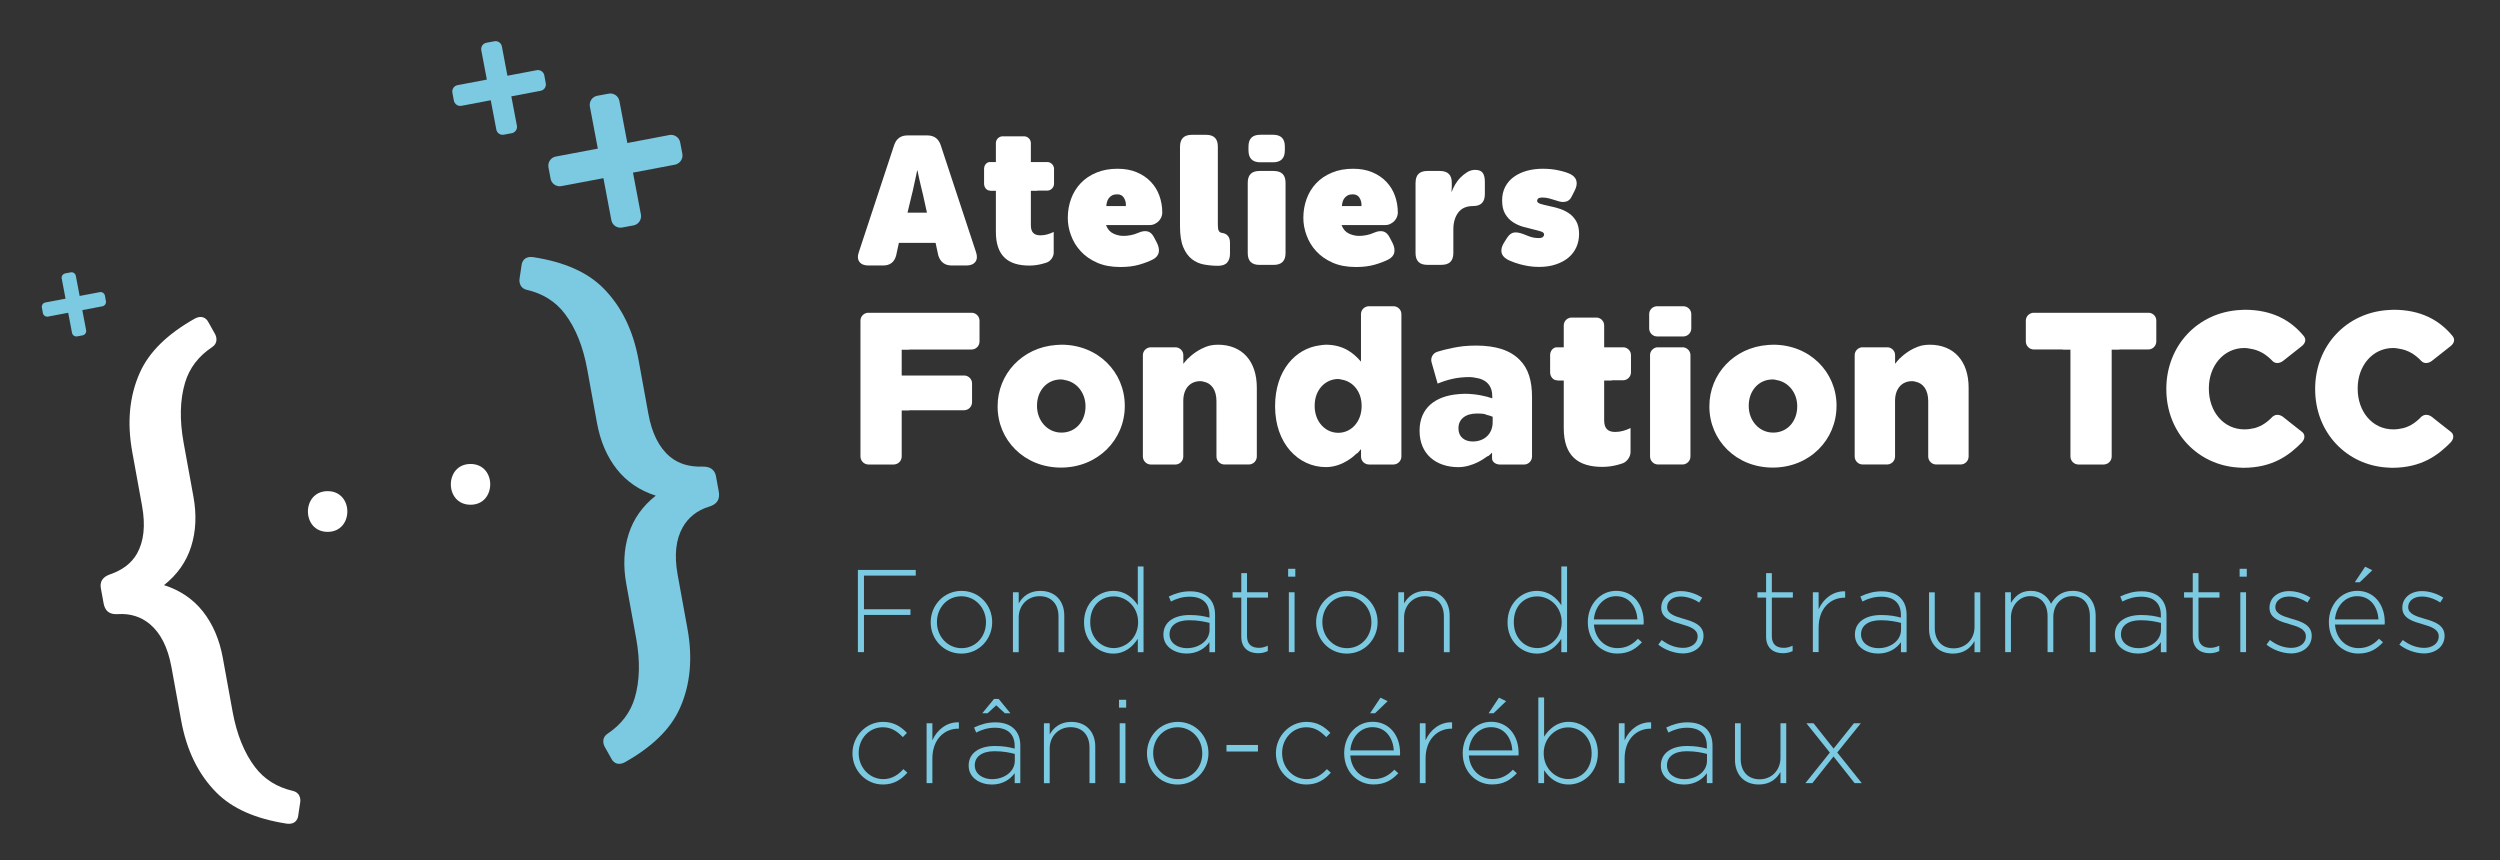
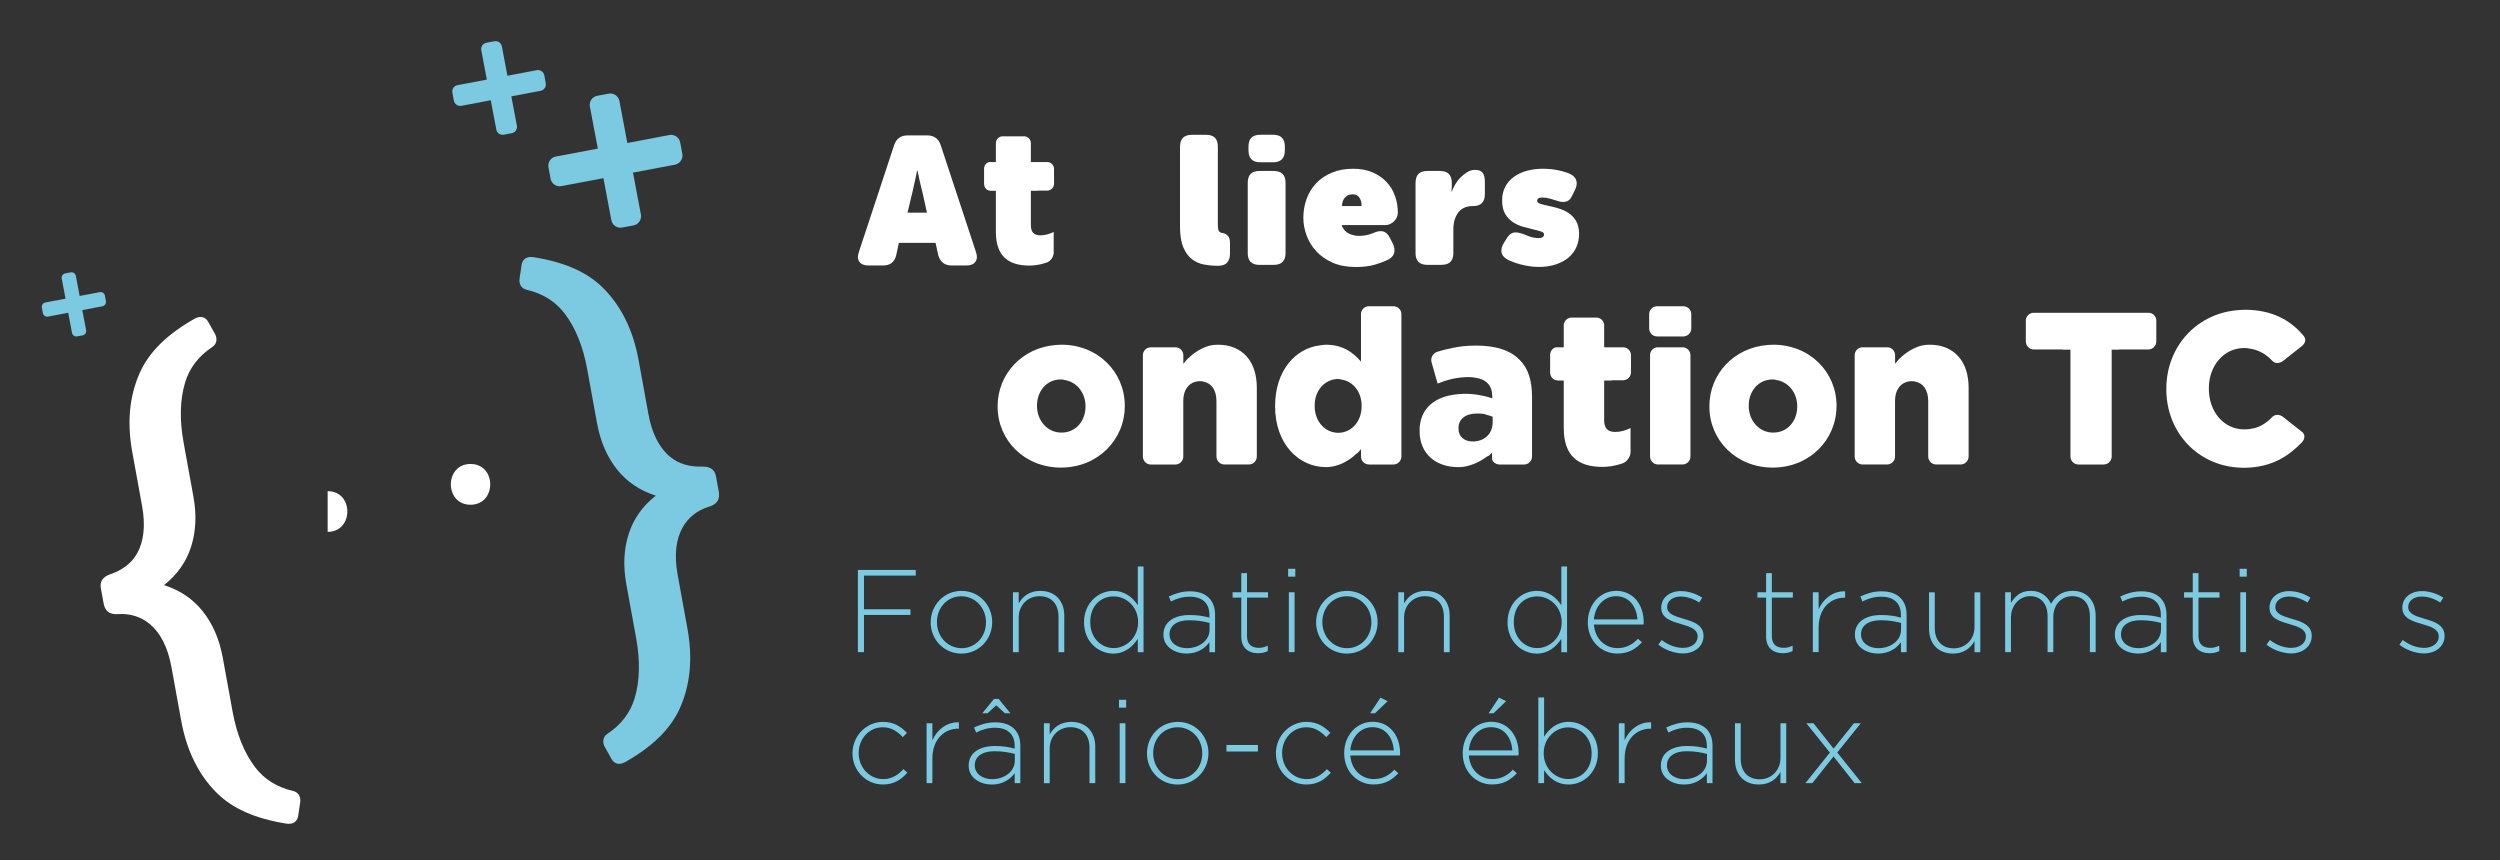
<svg xmlns="http://www.w3.org/2000/svg" version="1.1" id="Layer_1" x="0px" y="0px" viewBox="0 0 576 198.25" style="enable-background:new 0 0 576 198.25;" xml:space="preserve">
  <rect x="0" y="0" width="576" height="198.25" fill="#333333" stroke="none" />
  <style type="text/css">
	.st0{fill:#FFFFFF;}
	.st1{fill:#7CCAE2;}
</style>
  <g>
    <g>
-       <path class="st0" d="M75.49,122.54c6.05,0,6.05-9.38,0-9.38C69.43,113.16,69.43,122.54,75.49,122.54L75.49,122.54z" />
+       <path class="st0" d="M75.49,122.54c6.05,0,6.05-9.38,0-9.38L75.49,122.54z" />
    </g>
    <g>
      <path class="st0" d="M108.41,116.29c6.05,0,6.05-9.39,0-9.39C102.36,106.9,102.36,116.29,108.41,116.29L108.41,116.29z" />
    </g>
    <g>
      <path class="st1" d="M197.66,131.32h13.33v1.3h-11.93v7.76h10.71v1.3h-10.71v8.57h-1.4V131.32z" />
      <path class="st1" d="M214.43,143.41v-0.05c0-3.87,3-7.22,7.11-7.22c4.08,0,7.06,3.3,7.06,7.17v0.06c0,3.87-3,7.22-7.11,7.22    C217.41,150.58,214.43,147.28,214.43,143.41z M227.17,143.41v-0.05c0-3.33-2.49-5.98-5.68-5.98c-3.27,0-5.62,2.68-5.62,5.92v0.06    c0,3.32,2.49,5.98,5.68,5.98C224.82,149.34,227.17,146.66,227.17,143.41z" />
      <path class="st1" d="M233.38,136.46h1.33v2.57c0.92-1.62,2.46-2.89,4.98-2.89c3.49,0,5.52,2.38,5.52,5.68v8.44h-1.33v-8.2    c0-2.84-1.59-4.7-4.38-4.7c-2.7,0-4.79,2.06-4.79,4.92v7.98h-1.33V136.46z" />
      <path class="st1" d="M249.76,143.41v-0.05c0-4.49,3.38-7.22,6.71-7.22c2.76,0,4.54,1.57,5.68,3.3v-8.92h1.32v19.74h-1.32v-3.08    c-1.19,1.81-2.95,3.41-5.68,3.41C253.14,150.58,249.76,147.9,249.76,143.41z M262.22,143.39v-0.06c0-3.54-2.76-5.92-5.62-5.92    c-3,0-5.41,2.19-5.41,5.9v0.06c0,3.62,2.52,5.95,5.41,5.95C259.46,149.31,262.22,146.9,262.22,143.39z" />
      <path class="st1" d="M268.05,146.25v-0.06c0-2.87,2.46-4.49,6.03-4.49c1.92,0,3.25,0.24,4.57,0.6v-0.6c0-2.79-1.7-4.22-4.54-4.22    c-1.68,0-3.06,0.46-4.33,1.11l-0.49-1.16c1.51-0.7,3-1.19,4.9-1.19c1.87,0,3.35,0.51,4.35,1.52c0.92,0.92,1.41,2.19,1.41,3.9v8.6    h-1.3v-2.3c-0.95,1.32-2.65,2.62-5.27,2.62C270.81,150.58,268.05,149.12,268.05,146.25z M278.68,145.09v-1.57    c-1.16-0.3-2.7-0.62-4.68-0.62c-2.92,0-4.54,1.3-4.54,3.22v0.05c0,2,1.89,3.17,4,3.17C276.27,149.34,278.68,147.6,278.68,145.09z" />
      <path class="st1" d="M285.99,146.71v-9.03h-2v-1.22h2v-4.41h1.32v4.41h4.84v1.22h-4.84v8.9c0,1.97,1.16,2.68,2.76,2.68    c0.68,0,1.25-0.14,2.03-0.49v1.24c-0.7,0.32-1.38,0.49-2.25,0.49C287.72,150.5,285.99,149.34,285.99,146.71z" />
      <path class="st1" d="M296.79,131.05h1.65v1.81h-1.65V131.05z M296.95,136.46h1.32v13.79h-1.32V136.46z" />
      <path class="st1" d="M303.23,143.41v-0.05c0-3.87,3-7.22,7.11-7.22c4.08,0,7.06,3.3,7.06,7.17v0.06c0,3.87-3,7.22-7.11,7.22    C306.21,150.58,303.23,147.28,303.23,143.41z M315.97,143.41v-0.05c0-3.33-2.49-5.98-5.68-5.98c-3.27,0-5.62,2.68-5.62,5.92v0.06    c0,3.32,2.49,5.98,5.68,5.98C313.62,149.34,315.97,146.66,315.97,143.41z" />
      <path class="st1" d="M322.17,136.46h1.33v2.57c0.92-1.62,2.46-2.89,4.98-2.89c3.49,0,5.52,2.38,5.52,5.68v8.44h-1.33v-8.2    c0-2.84-1.59-4.7-4.38-4.7c-2.7,0-4.79,2.06-4.79,4.92v7.98h-1.33V136.46z" />
      <path class="st1" d="M347.34,143.41v-0.05c0-4.49,3.38-7.22,6.71-7.22c2.76,0,4.54,1.57,5.68,3.3v-8.92h1.32v19.74h-1.32v-3.08    c-1.19,1.81-2.95,3.41-5.68,3.41C350.73,150.58,347.34,147.9,347.34,143.41z M359.81,143.39v-0.06c0-3.54-2.76-5.92-5.62-5.92    c-3,0-5.41,2.19-5.41,5.9v0.06c0,3.62,2.51,5.95,5.41,5.95C357.06,149.31,359.81,146.9,359.81,143.39z" />
      <path class="st1" d="M365.83,143.39v-0.06c0-4,2.81-7.2,6.55-7.2c3.87,0,6.33,3.14,6.33,7.22c0,0.24,0,0.33-0.03,0.54h-11.44    c0.25,3.44,2.71,5.44,5.41,5.44c2.14,0,3.6-0.95,4.73-2.16l0.92,0.81c-1.4,1.52-3.05,2.6-5.7,2.6    C368.97,150.58,365.83,147.69,365.83,143.39z M377.27,142.71c-0.19-2.78-1.78-5.35-4.95-5.35c-2.73,0-4.84,2.3-5.09,5.35H377.27z" />
      <path class="st1" d="M382.07,148.52l0.78-1.06c1.52,1.16,3.19,1.81,4.95,1.81c1.87,0,3.33-1.03,3.33-2.62v-0.05    c0-1.62-1.73-2.22-3.65-2.76c-2.25-0.65-4.73-1.33-4.73-3.79v-0.05c0-2.22,1.86-3.81,4.54-3.81c1.65,0,3.52,0.6,4.9,1.52    l-0.7,1.11c-1.27-0.84-2.79-1.38-4.24-1.38c-1.89,0-3.14,1.03-3.14,2.41v0.06c0,1.54,1.87,2.11,3.84,2.68    c2.22,0.62,4.54,1.43,4.54,3.87v0.06c0,2.46-2.11,4.03-4.76,4.03C385.72,150.53,383.53,149.71,382.07,148.52z" />
      <path class="st1" d="M406.91,146.71v-9.03h-2v-1.22h2v-4.41h1.32v4.41h4.84v1.22h-4.84v8.9c0,1.97,1.16,2.68,2.76,2.68    c0.68,0,1.25-0.14,2.03-0.49v1.24c-0.71,0.32-1.38,0.49-2.25,0.49C408.64,150.5,406.91,149.34,406.91,146.71z" />
      <path class="st1" d="M417.68,136.46h1.33v3.92c1.08-2.46,3.38-4.25,6.11-4.14v1.46h-0.14c-3.19,0-5.97,2.41-5.97,6.89v5.65h-1.33    V136.46z" />
      <path class="st1" d="M427.37,146.25v-0.06c0-2.87,2.46-4.49,6.03-4.49c1.92,0,3.25,0.24,4.57,0.6v-0.6c0-2.79-1.7-4.22-4.54-4.22    c-1.68,0-3.06,0.46-4.33,1.11l-0.48-1.16c1.52-0.7,3-1.19,4.9-1.19c1.87,0,3.35,0.51,4.35,1.52c0.92,0.92,1.41,2.19,1.41,3.9v8.6    h-1.3v-2.3c-0.95,1.32-2.65,2.62-5.27,2.62C430.13,150.58,427.37,149.12,427.37,146.25z M438,145.09v-1.57    c-1.16-0.3-2.7-0.62-4.68-0.62c-2.92,0-4.54,1.3-4.54,3.22v0.05c0,2,1.89,3.17,4,3.17C435.59,149.34,438,147.6,438,145.09z" />
      <path class="st1" d="M444.45,144.9v-8.43h1.32v8.2c0,2.84,1.59,4.71,4.38,4.71c2.7,0,4.78-2.06,4.78-4.93v-7.97h1.33v13.79h-1.33    v-2.57c-0.92,1.62-2.46,2.89-4.97,2.89C446.48,150.58,444.45,148.2,444.45,144.9z" />
      <path class="st1" d="M461.98,136.46h1.33v2.46c0.89-1.43,2.14-2.79,4.6-2.79c2.41,0,3.89,1.38,4.65,2.98    c0.89-1.54,2.38-2.98,4.98-2.98c3.27,0,5.3,2.3,5.3,5.76v8.36h-1.33v-8.2c0-2.97-1.54-4.7-4.08-4.7c-2.32,0-4.35,1.78-4.35,4.87    v8.03h-1.32v-8.27c0-2.87-1.57-4.63-4.03-4.63c-2.46,0-4.41,2.16-4.41,4.95v7.95h-1.33V136.46z" />
      <path class="st1" d="M487.26,146.25v-0.06c0-2.87,2.46-4.49,6.03-4.49c1.92,0,3.25,0.24,4.57,0.6v-0.6c0-2.79-1.7-4.22-4.54-4.22    c-1.68,0-3.06,0.46-4.33,1.11l-0.49-1.16c1.52-0.7,3-1.19,4.9-1.19c1.87,0,3.35,0.51,4.35,1.52c0.92,0.92,1.41,2.19,1.41,3.9v8.6    h-1.3v-2.3c-0.95,1.32-2.65,2.62-5.27,2.62C490.02,150.58,487.26,149.12,487.26,146.25z M497.89,145.09v-1.57    c-1.16-0.3-2.7-0.62-4.68-0.62c-2.92,0-4.54,1.3-4.54,3.22v0.05c0,2,1.89,3.17,4,3.17C495.48,149.34,497.89,147.6,497.89,145.09z" />
      <path class="st1" d="M505.21,146.71v-9.03h-2v-1.22h2v-4.41h1.32v4.41h4.84v1.22h-4.84v8.9c0,1.97,1.16,2.68,2.76,2.68    c0.68,0,1.25-0.14,2.03-0.49v1.24c-0.7,0.32-1.38,0.49-2.24,0.49C506.94,150.5,505.21,149.34,505.21,146.71z" />
      <path class="st1" d="M516.01,131.05h1.65v1.81h-1.65V131.05z M516.17,136.46h1.32v13.79h-1.32V136.46z" />
      <path class="st1" d="M522.2,148.52l0.79-1.06c1.51,1.16,3.19,1.81,4.95,1.81c1.87,0,3.33-1.03,3.33-2.62v-0.05    c0-1.62-1.73-2.22-3.65-2.76c-2.25-0.65-4.73-1.33-4.73-3.79v-0.05c0-2.22,1.87-3.81,4.54-3.81c1.65,0,3.52,0.6,4.9,1.52    l-0.7,1.11c-1.27-0.84-2.79-1.38-4.25-1.38c-1.89,0-3.14,1.03-3.14,2.41v0.06c0,1.54,1.87,2.11,3.84,2.68    c2.22,0.62,4.54,1.43,4.54,3.87v0.06c0,2.46-2.11,4.03-4.76,4.03C525.86,150.53,523.66,149.71,522.2,148.52z" />
-       <path class="st1" d="M536.57,143.39v-0.06c0-4,2.82-7.2,6.55-7.2c3.86,0,6.33,3.14,6.33,7.22c0,0.24,0,0.33-0.03,0.54h-11.44    c0.24,3.44,2.71,5.44,5.41,5.44c2.14,0,3.6-0.95,4.73-2.16l0.92,0.81c-1.41,1.52-3.05,2.6-5.71,2.6    C539.71,150.58,536.57,147.69,536.57,143.39z M548.01,142.71c-0.19-2.78-1.78-5.35-4.95-5.35c-2.73,0-4.84,2.3-5.08,5.35H548.01z     M544.93,130.57l1.65,0.81l-2.9,2.78h-1.14L544.93,130.57z" />
      <path class="st1" d="M552.81,148.52l0.79-1.06c1.51,1.16,3.19,1.81,4.95,1.81c1.87,0,3.33-1.03,3.33-2.62v-0.05    c0-1.62-1.73-2.22-3.65-2.76c-2.25-0.65-4.73-1.33-4.73-3.79v-0.05c0-2.22,1.86-3.81,4.54-3.81c1.65,0,3.52,0.6,4.9,1.52    l-0.71,1.11c-1.27-0.84-2.78-1.38-4.24-1.38c-1.89,0-3.14,1.03-3.14,2.41v0.06c0,1.54,1.87,2.11,3.84,2.68    c2.22,0.62,4.54,1.43,4.54,3.87v0.06c0,2.46-2.11,4.03-4.76,4.03C556.46,150.53,554.28,149.71,552.81,148.52z" />
      <path class="st1" d="M196.41,173.59v-0.05c0-3.87,3.09-7.22,7.03-7.22c2.6,0,4.22,1.19,5.52,2.54l-0.95,0.97    c-1.19-1.22-2.54-2.27-4.6-2.27c-3.14,0-5.57,2.62-5.57,5.92v0.05c0,3.33,2.52,5.98,5.68,5.98c1.95,0,3.46-1,4.62-2.3l0.92,0.81    c-1.41,1.59-3.08,2.73-5.63,2.73C199.47,180.76,196.41,177.46,196.41,173.59z" />
      <path class="st1" d="M213.49,166.64h1.33v3.92c1.08-2.46,3.38-4.25,6.11-4.14v1.46h-0.13c-3.19,0-5.98,2.41-5.98,6.9v5.65h-1.33    V166.64z" />
      <path class="st1" d="M223.18,176.43v-0.06c0-2.87,2.46-4.49,6.03-4.49c1.92,0,3.25,0.24,4.57,0.6v-0.6c0-2.79-1.7-4.21-4.54-4.21    c-1.68,0-3.06,0.46-4.33,1.11l-0.49-1.16c1.51-0.7,3-1.19,4.9-1.19c1.87,0,3.35,0.51,4.35,1.51c0.92,0.92,1.41,2.19,1.41,3.9v8.6    h-1.3v-2.3c-0.95,1.32-2.65,2.62-5.27,2.62C225.94,180.76,223.18,179.3,223.18,176.43z M233.81,175.27v-1.57    c-1.16-0.3-2.71-0.62-4.68-0.62c-2.92,0-4.54,1.3-4.54,3.22v0.06c0,2,1.89,3.16,4,3.16C231.4,179.51,233.81,177.78,233.81,175.27z     M229.02,161.04h1.08l2.7,3.3h-1.27l-2-1.84l-2,1.84h-1.22L229.02,161.04z" />
      <path class="st1" d="M240.52,166.64h1.33v2.57c0.92-1.62,2.46-2.89,4.98-2.89c3.49,0,5.52,2.38,5.52,5.68v8.44h-1.33v-8.2    c0-2.84-1.59-4.7-4.38-4.7c-2.7,0-4.79,2.06-4.79,4.92v7.98h-1.33V166.64z" />
      <path class="st1" d="M257.82,161.23h1.65v1.81h-1.65V161.23z M257.98,166.64h1.32v13.79h-1.32V166.64z" />
      <path class="st1" d="M264.26,173.59v-0.05c0-3.87,3-7.22,7.11-7.22c4.08,0,7.06,3.3,7.06,7.17v0.05c0,3.87-3,7.22-7.11,7.22    C267.23,180.76,264.26,177.46,264.26,173.59z M277,173.59v-0.05c0-3.33-2.49-5.98-5.68-5.98c-3.27,0-5.63,2.67-5.63,5.92v0.05    c0,3.33,2.49,5.98,5.68,5.98C274.64,179.51,277,176.83,277,173.59z" />
      <path class="st1" d="M282.58,171.64h7.25v1.51h-7.25V171.64z" />
      <path class="st1" d="M293.97,173.59v-0.05c0-3.87,3.09-7.22,7.03-7.22c2.6,0,4.22,1.19,5.52,2.54l-0.95,0.97    c-1.19-1.22-2.54-2.27-4.6-2.27c-3.14,0-5.57,2.62-5.57,5.92v0.05c0,3.33,2.51,5.98,5.68,5.98c1.95,0,3.46-1,4.63-2.3l0.92,0.81    c-1.41,1.59-3.09,2.73-5.63,2.73C297.03,180.76,293.97,177.46,293.97,173.59z" />
      <path class="st1" d="M309.7,173.56v-0.06c0-4,2.81-7.2,6.55-7.2c3.87,0,6.33,3.14,6.33,7.22c0,0.24,0,0.32-0.03,0.54h-11.44    c0.24,3.43,2.71,5.44,5.41,5.44c2.14,0,3.6-0.95,4.73-2.16l0.92,0.81c-1.4,1.51-3.05,2.59-5.7,2.59    C312.84,180.76,309.7,177.86,309.7,173.56z M321.14,172.89c-0.19-2.79-1.78-5.35-4.95-5.35c-2.73,0-4.84,2.3-5.08,5.35H321.14z     M318.06,160.74l1.65,0.81l-2.89,2.78h-1.14L318.06,160.74z" />
-       <path class="st1" d="M327.13,166.64h1.32v3.92c1.08-2.46,3.38-4.25,6.11-4.14v1.46h-0.13c-3.19,0-5.98,2.41-5.98,6.9v5.65h-1.32    V166.64z" />
      <path class="st1" d="M337.01,173.56v-0.06c0-4,2.81-7.2,6.55-7.2c3.87,0,6.33,3.14,6.33,7.22c0,0.24,0,0.32-0.03,0.54h-11.44    c0.24,3.43,2.71,5.44,5.41,5.44c2.14,0,3.6-0.95,4.73-2.16l0.92,0.81c-1.4,1.51-3.05,2.59-5.7,2.59    C340.14,180.76,337.01,177.86,337.01,173.56z M348.45,172.89c-0.19-2.79-1.78-5.35-4.95-5.35c-2.73,0-4.84,2.3-5.09,5.35H348.45z     M345.36,160.74l1.65,0.81l-2.89,2.78h-1.14L345.36,160.74z" />
      <path class="st1" d="M355.76,177.46v2.97h-1.33v-19.74h1.33v9.03c1.19-1.81,2.95-3.41,5.68-3.41c3.33,0,6.71,2.68,6.71,7.17v0.05    c0,4.49-3.38,7.22-6.71,7.22C358.68,180.76,356.9,179.19,355.76,177.46z M366.71,173.59v-0.05c0-3.63-2.51-5.95-5.41-5.95    c-2.87,0-5.63,2.41-5.63,5.92v0.06c0,3.54,2.76,5.92,5.63,5.92C364.31,179.49,366.71,177.29,366.71,173.59z" />
      <path class="st1" d="M372.98,166.64h1.33v3.92c1.08-2.46,3.38-4.25,6.11-4.14v1.46h-0.14c-3.19,0-5.97,2.41-5.97,6.9v5.65h-1.33    V166.64z" />
      <path class="st1" d="M382.66,176.43v-0.06c0-2.87,2.46-4.49,6.03-4.49c1.92,0,3.25,0.24,4.57,0.6v-0.6c0-2.79-1.7-4.21-4.54-4.21    c-1.68,0-3.06,0.46-4.33,1.11l-0.49-1.16c1.52-0.7,3-1.19,4.9-1.19c1.87,0,3.35,0.51,4.36,1.51c0.92,0.92,1.4,2.19,1.4,3.9v8.6    h-1.3v-2.3c-0.95,1.32-2.65,2.62-5.27,2.62C385.42,180.76,382.66,179.3,382.66,176.43z M393.29,175.27v-1.57    c-1.16-0.3-2.71-0.62-4.68-0.62c-2.92,0-4.54,1.3-4.54,3.22v0.06c0,2,1.89,3.16,4,3.16C390.89,179.51,393.29,177.78,393.29,175.27    z" />
      <path class="st1" d="M399.74,175.08v-8.44h1.32v8.2c0,2.84,1.6,4.71,4.38,4.71c2.7,0,4.78-2.06,4.78-4.93v-7.98h1.33v13.79h-1.33    v-2.57c-0.92,1.63-2.46,2.89-4.98,2.89C401.77,180.76,399.74,178.38,399.74,175.08z" />
      <path class="st1" d="M422.44,174.29l-4.87,6.14h-1.6l5.63-7.03l-5.41-6.76h1.65l4.62,5.84l4.68-5.84h1.59l-5.43,6.73l5.65,7.06    h-1.65L422.44,174.29z" />
    </g>
-     <path class="st0" d="M224.07,72.07h-24.22c-0.9,0.13-1.6,0.87-1.6,1.8v31.3c0,1.02,0.83,1.85,1.85,1.85h5.8   c1.02,0,1.85-0.83,1.85-1.85v-8.8v-1.8h1.6c0.08-0.01,0.16-0.05,0.25-0.05h12.51c1.02,0,1.85-0.83,1.85-1.85v-4.34   c0-0.93-0.71-1.68-1.6-1.8h-14.61v-1.9v-2.25v-1.8h1.6c0.08-0.01,0.16-0.05,0.25-0.05h14.23c1.02,0,1.85-0.83,1.85-1.85v-4.8   C225.67,72.94,224.96,72.19,224.07,72.07z" />
    <path class="st0" d="M259.15,93.43c-0.02-7.68-6.14-14.01-14.6-14.01c-0.4,0-0.8,0.03-1.19,0.06c-7.9,0.57-13.51,6.76-13.51,14.1   v0.05v0.05c0,7.7,6.13,14.05,14.6,14.05c8.52,0,14.7-6.45,14.7-14.15v-0.1C259.15,93.46,259.15,93.44,259.15,93.43z M244.46,87.42   c0.32,0,0.62,0.07,0.91,0.15c2.79,0.47,4.73,3.02,4.73,6v0.05v0.05c0,3.25-2.16,6-5.54,6c-3.28,0-5.63-2.8-5.63-6.1v-0.1   c0-0.01,0-0.02,0-0.04l0-0.01C238.92,90.17,241.08,87.42,244.46,87.42z" />
    <path class="st0" d="M280.58,79.42c-0.62,0-1.19,0.08-1.74,0.18c-2.88,0.7-4.92,2.83-4.92,2.83c-0.08,0.09-0.16,0.12-0.24,0.18   c-0.37,0.4-0.72,0.8-1.04,1.22v-1.9v-0.1c0-0.93-0.71-1.68-1.61-1.8h-6.1c-0.9,0.13-1.61,0.87-1.61,1.8v23.35   c0,1.02,0.83,1.85,1.85,1.85h5.61c1.02,0,1.85-0.83,1.85-1.85V92.42v-0.05c0-2.95,1.66-4.55,3.92-4.55c0.28,0,0.53,0.04,0.77,0.12   c1.78,0.34,2.95,1.89,2.95,4.48v1.8v10.95c0,1.02,0.83,1.85,1.85,1.85h5.6c1.02,0,1.85-0.83,1.85-1.85v-15.8   C289.59,83.22,286.22,79.42,280.58,79.42z" />
    <path class="st0" d="M321.27,70.57h-6.1c-0.9,0.13-1.6,0.87-1.6,1.8v10.9v0.05c-1.76-2.05-4.11-3.9-8.13-3.9   c-0.44,0-0.87,0.09-1.3,0.14c-5.69,0.69-10.36,5.83-10.36,14.01v0.05c0,8.65,5.44,14,11.71,14c3.97,0,6.79-2.88,6.79-2.88   c0.19-0.19,0.36-0.31,0.52-0.37c0.27-0.29,0.53-0.59,0.78-0.9v1.75c0,0.99,0.83,1.8,1.85,1.8h5.6c1.02,0,1.85-0.83,1.85-1.85v-32.8   C322.88,71.44,322.17,70.69,321.27,70.57z M313.72,93.52v0.05c0,3.6-2.4,6.15-5.38,6.15c-2.99,0-5.44-2.55-5.44-6.15v-0.1   c0-0.01,0-0.02,0-0.04l0-0.01c0-3.6,2.45-6.1,5.44-6.1c0.25,0,0.48,0.07,0.71,0.13c2.64,0.38,4.67,2.76,4.67,6.03V93.52z" />
    <path class="st0" d="M350.14,82.92c-2.11-2.15-5.34-3.3-10.09-3.3c-1.03,0-1.97,0.06-2.88,0.14c-3.37,0.4-6.09,1.32-6.09,1.32   c-0.97,0.33-1.53,1.4-1.25,2.38l1.4,4.92c2.35-0.95,4.51-1.5,7.3-1.5c0.46,0,0.88,0.05,1.26,0.13c2.72,0.35,4.03,1.88,4.03,4.32   v0.4v0.05c-1.52-0.55-3.92-1.05-6.37-1.05c-0.5,0-0.96,0.05-1.42,0.08c-5.41,0.43-8.96,3.26-8.96,8.42v0.05   c0,5.4,3.87,8.35,8.92,8.35c3.48,0,6.33-2.25,6.33-2.25c0.24-0.19,0.45-0.29,0.65-0.35c0.27-0.25,0.56-0.47,0.8-0.75v1.35   c0,0.77,0.83,1.4,1.85,1.4h5.51c1.02,0,1.85-0.83,1.85-1.85V91.52C352.98,87.72,352.14,84.92,350.14,82.92z M343.91,97.22v0.05   c0,2.7-1.91,4.45-4.6,4.45c-1.91,0-3.28-1.1-3.28-2.95v-0.1c0-0.01,0-0.03,0.01-0.04c0,0-0.01-0.01-0.01-0.01   c0-2,1.57-3.35,4.26-3.35c1.37,0,1.85,0.15,1.85,0.15c0.12,0.04,0.22,0.1,0.34,0.15c0.53,0.12,1.02,0.27,1.43,0.45V97.22z" />
    <path class="st0" d="M374.17,80.02h-4.57v-1.9v-3.15c0-0.93-0.71-1.68-1.6-1.8h-6.1c-0.9,0.13-1.61,0.87-1.61,1.8v3.15v1.9h-1.78   c-0.76,0.13-1.36,0.87-1.36,1.8v3.95c0,1.02,0.71,1.85,1.57,1.85c0.08,0,0.14,0.04,0.21,0.05h1.36v1.8v9.15   c0,6.45,3.33,8.95,8.92,8.95c2.6,0,4.75-0.86,4.75-0.86c0.94-0.38,1.72-1.52,1.72-2.54v-5.55c-1.13,0.55-2.3,0.9-3.53,0.9   c-1.71,0-2.55-0.8-2.55-2.7v-1.9v-5.45v-1.8h1.61c0.09-0.01,0.16-0.05,0.25-0.05h2.47c1.02,0,1.85-0.83,1.85-1.85v-3.95   C375.78,80.89,375.07,80.15,374.17,80.02z" />
    <g>
      <path class="st0" d="M387.87,80.02h-6.1c-0.89,0.13-1.6,0.87-1.6,1.8v23.35c0,1.02,0.83,1.85,1.85,1.85h5.61    c1.02,0,1.85-0.83,1.85-1.85V81.82C389.47,80.89,388.76,80.15,387.87,80.02z" />
      <path class="st0" d="M388.06,70.57h-6.49c-0.9,0.13-1.6,0.87-1.6,1.8v3.3c0,1.02,0.83,1.85,1.85,1.85h6    c1.02,0,1.85-0.83,1.85-1.85v-3.3C389.67,71.44,388.96,70.69,388.06,70.57z" />
    </g>
    <path class="st0" d="M423.14,93.43c-0.02-7.68-6.14-14.01-14.6-14.01c-0.4,0-0.8,0.03-1.19,0.06c-7.9,0.57-13.51,6.76-13.51,14.1   v0.05v0.05c0,7.7,6.13,14.05,14.6,14.05c8.52,0,14.69-6.45,14.69-14.15v-0.1C423.14,93.46,423.14,93.44,423.14,93.43z    M408.45,87.42c0.32,0,0.61,0.07,0.9,0.15c2.8,0.47,4.73,3.02,4.73,6v0.05v0.05c0,3.25-2.15,6-5.54,6c-3.28,0-5.63-2.8-5.63-6.1   v-0.1c0-0.01,0-0.02,0-0.04l0-0.01C402.91,90.17,405.07,87.42,408.45,87.42z" />
    <path class="st0" d="M444.57,79.42c-0.62,0-1.19,0.08-1.74,0.18c-2.88,0.69-4.93,2.82-4.93,2.82c-0.08,0.09-0.15,0.12-0.23,0.18   c-0.37,0.4-0.72,0.8-1.04,1.22v-1.9v-0.1c0-0.93-0.71-1.68-1.61-1.8h-6.09c-0.9,0.13-1.61,0.87-1.61,1.8v23.35   c0,1.02,0.83,1.85,1.85,1.85h5.6c1.02,0,1.85-0.83,1.85-1.85V92.42v-0.05c0-2.95,1.67-4.55,3.92-4.55c0.28,0,0.54,0.04,0.77,0.12   c1.78,0.34,2.95,1.89,2.95,4.48v1.8v10.95c0,1.02,0.83,1.85,1.85,1.85h5.61c1.02,0,1.85-0.83,1.85-1.85v-15.8   C453.59,83.22,450.2,79.42,444.57,79.42z" />
    <path class="st0" d="M495.23,72.07h-26.87c-0.9,0.13-1.61,0.87-1.61,1.8v4.8c0,1.02,0.83,1.85,1.85,1.85h6.58   c0.09,0,0.17,0.04,0.25,0.05h1.6v1.8v22.8c0,1.02,0.83,1.85,1.85,1.85h5.8c1.02,0,1.85-0.83,1.85-1.85v-22.8v-1.8h1.6   c0.08-0.01,0.16-0.05,0.25-0.05h6.58c1.02,0,1.85-0.83,1.85-1.85v-4.8C496.83,72.94,496.12,72.19,495.23,72.07z" />
    <path class="st0" d="M530.34,99.47c-0.65-0.48-4.3-3.4-4.3-3.4c-0.65-0.51-1.59-0.71-2.29-0.17c-0.03,0.03-0.07,0.03-0.11,0.06   c-0.72,0.77-1.5,1.42-2.36,1.92c-0.02,0.01-0.04,0.02-0.05,0.03c-0.33,0.18-0.67,0.34-1.03,0.48c-0.19,0.07-0.38,0.14-0.58,0.2   c-0.11,0.03-0.23,0.06-0.34,0.08c-0.67,0.16-1.39,0.26-2.18,0.26c-4.8,0-8.18-4.1-8.18-9.35v-0.1c0-0.01,0-0.03,0-0.04l0-0.01   c0-5.1,3.38-9.25,8.18-9.25c0.45,0,0.88,0.06,1.3,0.15c2.12,0.3,3.79,1.36,5.25,2.91c0.7,0.65,1.72,0.43,2.4-0.11   c0,0,3.67-2.9,4.3-3.4c0.64-0.5,1.16-1.42,0.43-2.31c-2.99-3.63-7.28-6.05-13.59-6.05c-0.34,0-0.68,0.03-1.02,0.05   c-9.86,0.51-17.05,8.29-17.05,18.15v0.05v0.05c0,10.04,7.28,17.47,16.54,18.05c0.38,0.02,0.76,0.06,1.14,0.06   c6.93,0,10.71-2.98,13.56-5.87C531.13,101.05,531.13,100.04,530.34,99.47z" />
-     <path class="st0" d="M564.64,99.47c-0.65-0.48-4.31-3.4-4.31-3.4c-0.65-0.51-1.59-0.71-2.29-0.17c-0.03,0.03-0.07,0.03-0.11,0.06   c-0.72,0.77-1.5,1.42-2.36,1.92c-0.02,0.01-0.04,0.02-0.05,0.03c-0.33,0.18-0.67,0.34-1.03,0.48c-0.19,0.07-0.38,0.14-0.58,0.2   c-0.11,0.03-0.23,0.06-0.34,0.08c-0.67,0.16-1.38,0.26-2.18,0.26c-4.8,0-8.18-4.1-8.18-9.35v-0.1c0-0.01,0-0.03,0-0.04l0-0.01   c0-5.1,3.38-9.25,8.18-9.25c0.45,0,0.88,0.06,1.3,0.15c2.13,0.3,3.79,1.36,5.25,2.91c0.7,0.65,1.72,0.43,2.39-0.11   c0,0,3.67-2.9,4.31-3.4c0.64-0.5,1.16-1.42,0.43-2.31c-2.99-3.63-7.28-6.05-13.59-6.05c-0.34,0-0.68,0.03-1.02,0.05   c-9.86,0.51-17.05,8.29-17.05,18.15v0.05v0.05c0,10.04,7.28,17.47,16.54,18.05c0.37,0.02,0.76,0.06,1.14,0.06   c6.93,0,10.71-2.98,13.56-5.87C565.43,101.05,565.43,100.04,564.64,99.47z" />
    <path class="st0" d="M67.46,182.22c-3.67-0.86-6.57-2.68-8.69-5.46c-2.5-3.29-4.23-7.57-5.19-12.85l-2.25-12.37   c-0.77-4.2-2.29-7.74-4.57-10.64c-2.27-2.88-5.26-4.9-8.97-6.09c3.05-2.41,5.13-5.36,6.24-8.85c1.12-3.51,1.3-7.37,0.53-11.57   l-2.25-12.37c-0.96-5.28-0.85-9.9,0.33-13.86c1-3.35,3.07-6.07,6.21-8.17c1.77-1.18,0.71-3,0.71-3l-1.58-2.82c0,0-0.92-2-3.21-0.7   c-6.15,3.49-10.37,7.54-12.54,12.37c-2.41,5.38-3,11.49-1.75,18.33l2.25,12.37c0.82,4.52,0.43,8.2-1.18,11.03   c-1.26,2.21-3.32,3.76-6.16,4.75c-2.58,0.89-2.25,2.67-2.12,3.39c0.27,1.51,0.49,2.69,0.56,3.07c0.17,0.94,0.53,2.89,3.31,2.71   c2.97-0.19,5.43,0.67,7.36,2.28c2.51,2.09,4.17,5.39,5,9.91l2.25,12.37c1.25,6.84,3.94,12.35,8.1,16.54   c3.73,3.76,9.11,6.06,16.09,7.16c2.6,0.41,2.76-1.78,2.76-1.78l0.48-3.2C69.18,184.78,69.53,182.71,67.46,182.22z" />
    <path class="st1" d="M140.02,169.02c3.13-2.1,5.2-4.82,6.21-8.17c1.18-3.96,1.29-8.57,0.33-13.86l-2.25-12.37   c-0.77-4.2-0.59-8.05,0.53-11.57c1.11-3.5,3.19-6.44,6.25-8.85c-3.71-1.19-6.69-3.21-8.97-6.09c-2.28-2.89-3.8-6.44-4.57-10.64   l-2.25-12.37c-0.96-5.28-2.69-9.56-5.19-12.85c-2.12-2.78-5.01-4.6-8.69-5.46c-2.07-0.48-1.72-2.55-1.72-2.55l0.48-3.2   c0,0,0.16-2.19,2.76-1.78c6.99,1.1,12.36,3.39,16.09,7.16c4.15,4.19,6.85,9.7,8.1,16.54l2.25,12.37c0.82,4.52,2.49,7.83,5,9.91   c1.95,1.62,4.43,2.35,7.44,2.27c2.72-0.07,3.05,1.7,3.18,2.43c0.27,1.51,0.49,2.69,0.56,3.07c0.17,0.94,0.53,2.89-2.15,3.71   c-2.84,0.87-4.84,2.53-6.09,4.73c-1.62,2.83-2.01,6.51-1.18,11.03l2.25,12.37c1.25,6.84,0.66,12.95-1.75,18.33   c-2.16,4.83-6.39,8.88-12.54,12.37c-2.29,1.3-3.21-0.7-3.21-0.7l-1.58-2.82C139.31,172.02,138.25,170.2,140.02,169.02z" />
    <path class="st1" d="M157.21,35.42l-0.5-2.62c-0.22-1.15-1.34-1.91-2.49-1.69l-9.68,1.84l-1.83-9.68   c-0.22-1.15-1.33-1.91-2.49-1.69l-2.62,0.49c-1.15,0.22-1.91,1.33-1.69,2.49l1.83,9.68l-9.68,1.83c-1.15,0.21-1.91,1.33-1.69,2.49   l0.49,2.62c0.22,1.16,1.34,1.92,2.49,1.7l9.68-1.83l1.83,9.68c0.22,1.15,1.33,1.91,2.49,1.69l2.62-0.49   c1.15-0.22,1.91-1.34,1.7-2.49l-1.83-9.67l9.68-1.83C156.67,37.7,157.43,36.58,157.21,35.42z" />
    <path class="st1" d="M125.41,17.36c-0.16-0.81-0.94-1.34-1.74-1.19l-6.76,1.28l-1.28-6.76c-0.15-0.81-0.93-1.34-1.74-1.18   l-1.82,0.34c-0.81,0.15-1.34,0.93-1.18,1.74l1.28,6.75l-6.76,1.28c-0.8,0.15-1.34,0.93-1.18,1.74l0.34,1.83   c0.16,0.8,0.93,1.34,1.74,1.19l6.76-1.28l1.28,6.75c0.15,0.81,0.93,1.34,1.74,1.18l1.82-0.34c0.8-0.15,1.34-0.93,1.18-1.74   l-1.28-6.75l6.75-1.28c0.8-0.15,1.34-0.93,1.18-1.74L125.41,17.36z" />
    <path class="st1" d="M24.17,68.12c-0.11-0.55-0.64-0.92-1.19-0.81l-4.63,0.88l-0.88-4.63c-0.1-0.55-0.64-0.92-1.19-0.81l-1.25,0.24   c-0.55,0.11-0.92,0.64-0.81,1.19l0.88,4.63l-4.64,0.88c-0.55,0.1-0.92,0.64-0.81,1.19l0.23,1.25c0.11,0.55,0.64,0.92,1.19,0.81   l4.64-0.88l0.88,4.63c0.1,0.55,0.63,0.92,1.19,0.81l1.25-0.23c0.55-0.11,0.92-0.64,0.81-1.19l-0.88-4.63l4.63-0.88   c0.55-0.11,0.92-0.64,0.81-1.19L24.17,68.12z" />
  </g>
  <path class="st0" d="M206.02,33.41c0.5-1.47,1.53-2.21,3.08-2.21h4.54c1.56,0,2.59,0.74,3.09,2.21l8.13,24.64  c0.33,0.94,0.29,1.7-0.13,2.27c-0.42,0.57-1.11,0.85-2.08,0.85h-3.38c-1.56,0-2.58-0.76-3.08-2.29l-0.63-2.92h-8.46l-0.63,2.92  c-0.42,1.53-1.42,2.29-3,2.29h-3.38c-0.97,0-1.67-0.28-2.08-0.85c-0.42-0.57-0.46-1.33-0.12-2.27L206.02,33.41z M213.57,49  l-0.92-4.17c-0.14-0.5-0.28-1.08-0.42-1.73c-0.14-0.65-0.28-1.26-0.42-1.81c-0.14-0.67-0.28-1.33-0.42-2h-0.08  c-0.14,0.67-0.28,1.33-0.42,2c-0.14,0.56-0.27,1.16-0.4,1.81c-0.13,0.65-0.26,1.23-0.4,1.73l-1,4.17H213.57z" />
-   <path class="st0" d="M246.02,50.19c0-1.53,0.25-2.98,0.75-4.36c0.5-1.38,1.24-2.58,2.21-3.61c0.97-1.03,2.17-1.84,3.61-2.44  c1.43-0.6,3.06-0.9,4.9-0.9c1.67,0,3.14,0.27,4.42,0.81c1.28,0.54,2.36,1.27,3.23,2.19c0.88,0.92,1.54,1.99,1.98,3.21  c0.44,1.22,0.67,2.53,0.67,3.92c0,0.33-0.07,0.67-0.21,1c-0.14,0.33-0.33,0.63-0.58,0.9c-0.25,0.26-0.56,0.49-0.92,0.67  c-0.36,0.18-0.75,0.27-1.17,0.27h-10.09c0.36,0.95,0.92,1.6,1.69,1.96c0.76,0.36,1.55,0.54,2.36,0.54c0.53,0,1.08-0.06,1.67-0.17  c0.58-0.11,1.15-0.29,1.71-0.54c0.81-0.36,1.51-0.47,2.13-0.33c0.61,0.14,1.13,0.61,1.54,1.42l0.67,1.29  c0.39,0.81,0.51,1.53,0.38,2.17c-0.14,0.64-0.58,1.17-1.33,1.58c-0.86,0.44-1.92,0.85-3.17,1.21c-1.25,0.36-2.7,0.54-4.34,0.54  c-2.06,0-3.84-0.33-5.36-1c-1.52-0.67-2.77-1.54-3.77-2.63c-1-1.08-1.74-2.3-2.23-3.65C246.26,52.91,246.02,51.55,246.02,50.19z   M259.4,47.48c0.05-0.67-0.08-1.29-0.42-1.86c-0.33-0.57-0.86-0.85-1.58-0.85c-0.47,0-0.86,0.08-1.17,0.25  c-0.31,0.17-0.56,0.38-0.75,0.63c-0.19,0.25-0.33,0.54-0.42,0.85c-0.08,0.32-0.14,0.65-0.17,0.98H259.4z" />
  <path class="st0" d="M271.88,33.77c0-1.81,0.92-2.71,2.75-2.71h3.25c1.81,0,2.71,0.9,2.71,2.71v18.05c0,0.64,0.07,1.09,0.21,1.35  c0.14,0.26,0.36,0.42,0.67,0.48c0.58,0.06,1.05,0.27,1.4,0.65c0.35,0.38,0.52,0.92,0.52,1.65v2.54c0,0.83-0.22,1.5-0.65,2  c-0.43,0.5-1.13,0.75-2.11,0.75c-1.08,0-2.15-0.1-3.21-0.29c-1.06-0.19-1.99-0.61-2.82-1.25c-0.82-0.64-1.48-1.56-1.98-2.75  c-0.5-1.19-0.75-2.81-0.75-4.84V33.77z" />
  <path class="st0" d="M287.48,42.1c0-1.81,0.9-2.71,2.71-2.71h3.25c1.83,0,2.75,0.9,2.75,2.71v16.22c0,1.81-0.92,2.71-2.75,2.71  h-3.25c-1.81,0-2.71-0.9-2.71-2.71V42.1z M290.36,37.39c-1.81,0-2.71-0.92-2.71-2.75v-0.88c0-1.81,0.9-2.71,2.71-2.71h2.96  c1.81,0,2.71,0.9,2.71,2.71v0.88c0,1.83-0.9,2.75-2.71,2.75H290.36z" />
  <path class="st0" d="M300.29,50.19c0-1.53,0.25-2.98,0.75-4.36c0.5-1.38,1.24-2.58,2.21-3.61c0.97-1.03,2.17-1.84,3.61-2.44  c1.43-0.6,3.06-0.9,4.9-0.9c1.67,0,3.14,0.27,4.42,0.81c1.28,0.54,2.36,1.27,3.23,2.19c0.88,0.92,1.54,1.99,1.98,3.21  c0.44,1.22,0.67,2.53,0.67,3.92c0,0.33-0.07,0.67-0.21,1c-0.14,0.33-0.33,0.63-0.58,0.9c-0.25,0.26-0.56,0.49-0.92,0.67  c-0.36,0.18-0.75,0.27-1.17,0.27h-10.09c0.36,0.95,0.92,1.6,1.69,1.96c0.76,0.36,1.55,0.54,2.36,0.54c0.53,0,1.08-0.06,1.67-0.17  c0.58-0.11,1.15-0.29,1.71-0.54c0.81-0.36,1.51-0.47,2.13-0.33c0.61,0.14,1.13,0.61,1.54,1.42l0.67,1.29  c0.39,0.81,0.51,1.53,0.38,2.17c-0.14,0.64-0.58,1.17-1.33,1.58c-0.86,0.44-1.92,0.85-3.17,1.21c-1.25,0.36-2.7,0.54-4.34,0.54  c-2.06,0-3.84-0.33-5.36-1c-1.52-0.67-2.77-1.54-3.77-2.63c-1-1.08-1.74-2.3-2.23-3.65C300.54,52.91,300.29,51.55,300.29,50.19z   M313.68,47.48c0.06-0.67-0.08-1.29-0.42-1.86c-0.33-0.57-0.86-0.85-1.58-0.85c-0.47,0-0.86,0.08-1.17,0.25  c-0.31,0.17-0.56,0.38-0.75,0.63c-0.19,0.25-0.33,0.54-0.42,0.85c-0.08,0.32-0.14,0.65-0.17,0.98H313.68z" />
  <path class="st0" d="M326.15,42.1c0-1.81,0.9-2.71,2.71-2.71h2.88c1.83,0,2.75,0.9,2.75,2.71v0.83c0,0.17-0.01,0.32-0.02,0.46  c-0.01,0.14-0.02,0.26-0.02,0.37c-0.03,0.11-0.04,0.24-0.04,0.38h0.08c0.17-0.47,0.42-1,0.75-1.58c0.33-0.58,0.74-1.13,1.23-1.63  c0.49-0.5,1.01-0.92,1.58-1.27c0.57-0.35,1.17-0.52,1.81-0.52c0.86,0,1.45,0.24,1.77,0.71c0.32,0.47,0.48,1.15,0.48,2.04v2.83  c0,1.83-0.89,2.75-2.67,2.75c-1.56,0-2.71,0.5-3.46,1.5c-0.75,1-1.13,2.29-1.13,3.88v5.46c0,1.81-0.92,2.71-2.75,2.71h-3.25  c-1.81,0-2.71-0.9-2.71-2.71V42.1z" />
  <path class="st0" d="M347.22,59.74c-0.78-0.47-1.21-1.03-1.29-1.69c-0.08-0.65,0.11-1.35,0.58-2.11l0.71-1.13  c0.47-0.72,0.99-1.13,1.56-1.23c0.57-0.1,1.3,0.02,2.19,0.35c0.22,0.08,0.67,0.26,1.33,0.52c0.67,0.26,1.4,0.4,2.21,0.4  c0.47,0,0.8-0.08,0.98-0.25c0.18-0.17,0.27-0.36,0.27-0.58c0-0.31-0.24-0.53-0.71-0.69c-0.47-0.15-1.07-0.31-1.79-0.48  c-0.72-0.17-1.5-0.37-2.34-0.6c-0.83-0.24-1.61-0.59-2.33-1.06c-0.72-0.47-1.32-1.1-1.79-1.9c-0.47-0.79-0.71-1.83-0.71-3.11  c0-1.19,0.24-2.25,0.73-3.17c0.49-0.92,1.16-1.68,2.02-2.29c0.86-0.61,1.86-1.07,2.98-1.38c1.13-0.31,2.34-0.46,3.65-0.46  c1.33,0,2.59,0.13,3.75,0.4c1.17,0.26,2.04,0.55,2.63,0.85c0.75,0.39,1.2,0.91,1.36,1.56c0.15,0.65,0.03,1.35-0.35,2.11l-0.58,1.17  c-0.08,0.19-0.2,0.41-0.35,0.65c-0.15,0.24-0.35,0.44-0.6,0.6c-0.25,0.17-0.58,0.27-1,0.31c-0.42,0.04-0.95-0.05-1.58-0.27  c-0.56-0.17-1.11-0.33-1.67-0.5c-0.56-0.17-1.14-0.25-1.75-0.25c-0.78,0-1.17,0.26-1.17,0.79c0,0.28,0.24,0.49,0.71,0.65  c0.47,0.15,1.07,0.31,1.79,0.46c0.72,0.15,1.5,0.35,2.33,0.58c0.83,0.24,1.61,0.58,2.33,1.04c0.72,0.46,1.32,1.08,1.79,1.85  c0.47,0.78,0.71,1.79,0.71,3.04c0,1.08-0.21,2.09-0.62,3.02c-0.42,0.93-1.02,1.73-1.81,2.4c-0.79,0.67-1.77,1.19-2.92,1.58  c-1.15,0.39-2.45,0.58-3.9,0.58c-0.83,0-1.63-0.06-2.4-0.19c-0.76-0.13-1.47-0.28-2.1-0.46c-0.64-0.18-1.2-0.37-1.69-0.58  C347.88,60.09,347.5,59.91,347.22,59.74z" />
  <path class="st0" d="M241.46,37.34h-3.95v-1.65v-2.72c0-0.8-0.61-1.45-1.39-1.56h-5.28c-0.78,0.11-1.39,0.76-1.39,1.56v2.72v1.65  h-1.54c-0.66,0.11-1.18,0.75-1.18,1.56v3.42c0,0.88,0.61,1.6,1.36,1.6c0.07,0,0.12,0.03,0.18,0.04h1.18v1.56v7.92  c0,5.58,2.88,7.75,7.72,7.75c2.25,0,4.11-0.75,4.11-0.75c0.82-0.33,1.49-1.32,1.49-2.2v-4.8c-0.98,0.48-1.99,0.78-3.05,0.78  c-1.48,0-2.21-0.69-2.21-2.34v-1.65v-4.71v-1.56h1.39c0.07-0.01,0.14-0.04,0.21-0.04h2.14c0.88,0,1.6-0.72,1.6-1.6V38.9  C242.84,38.09,242.23,37.45,241.46,37.34z" />
</svg>